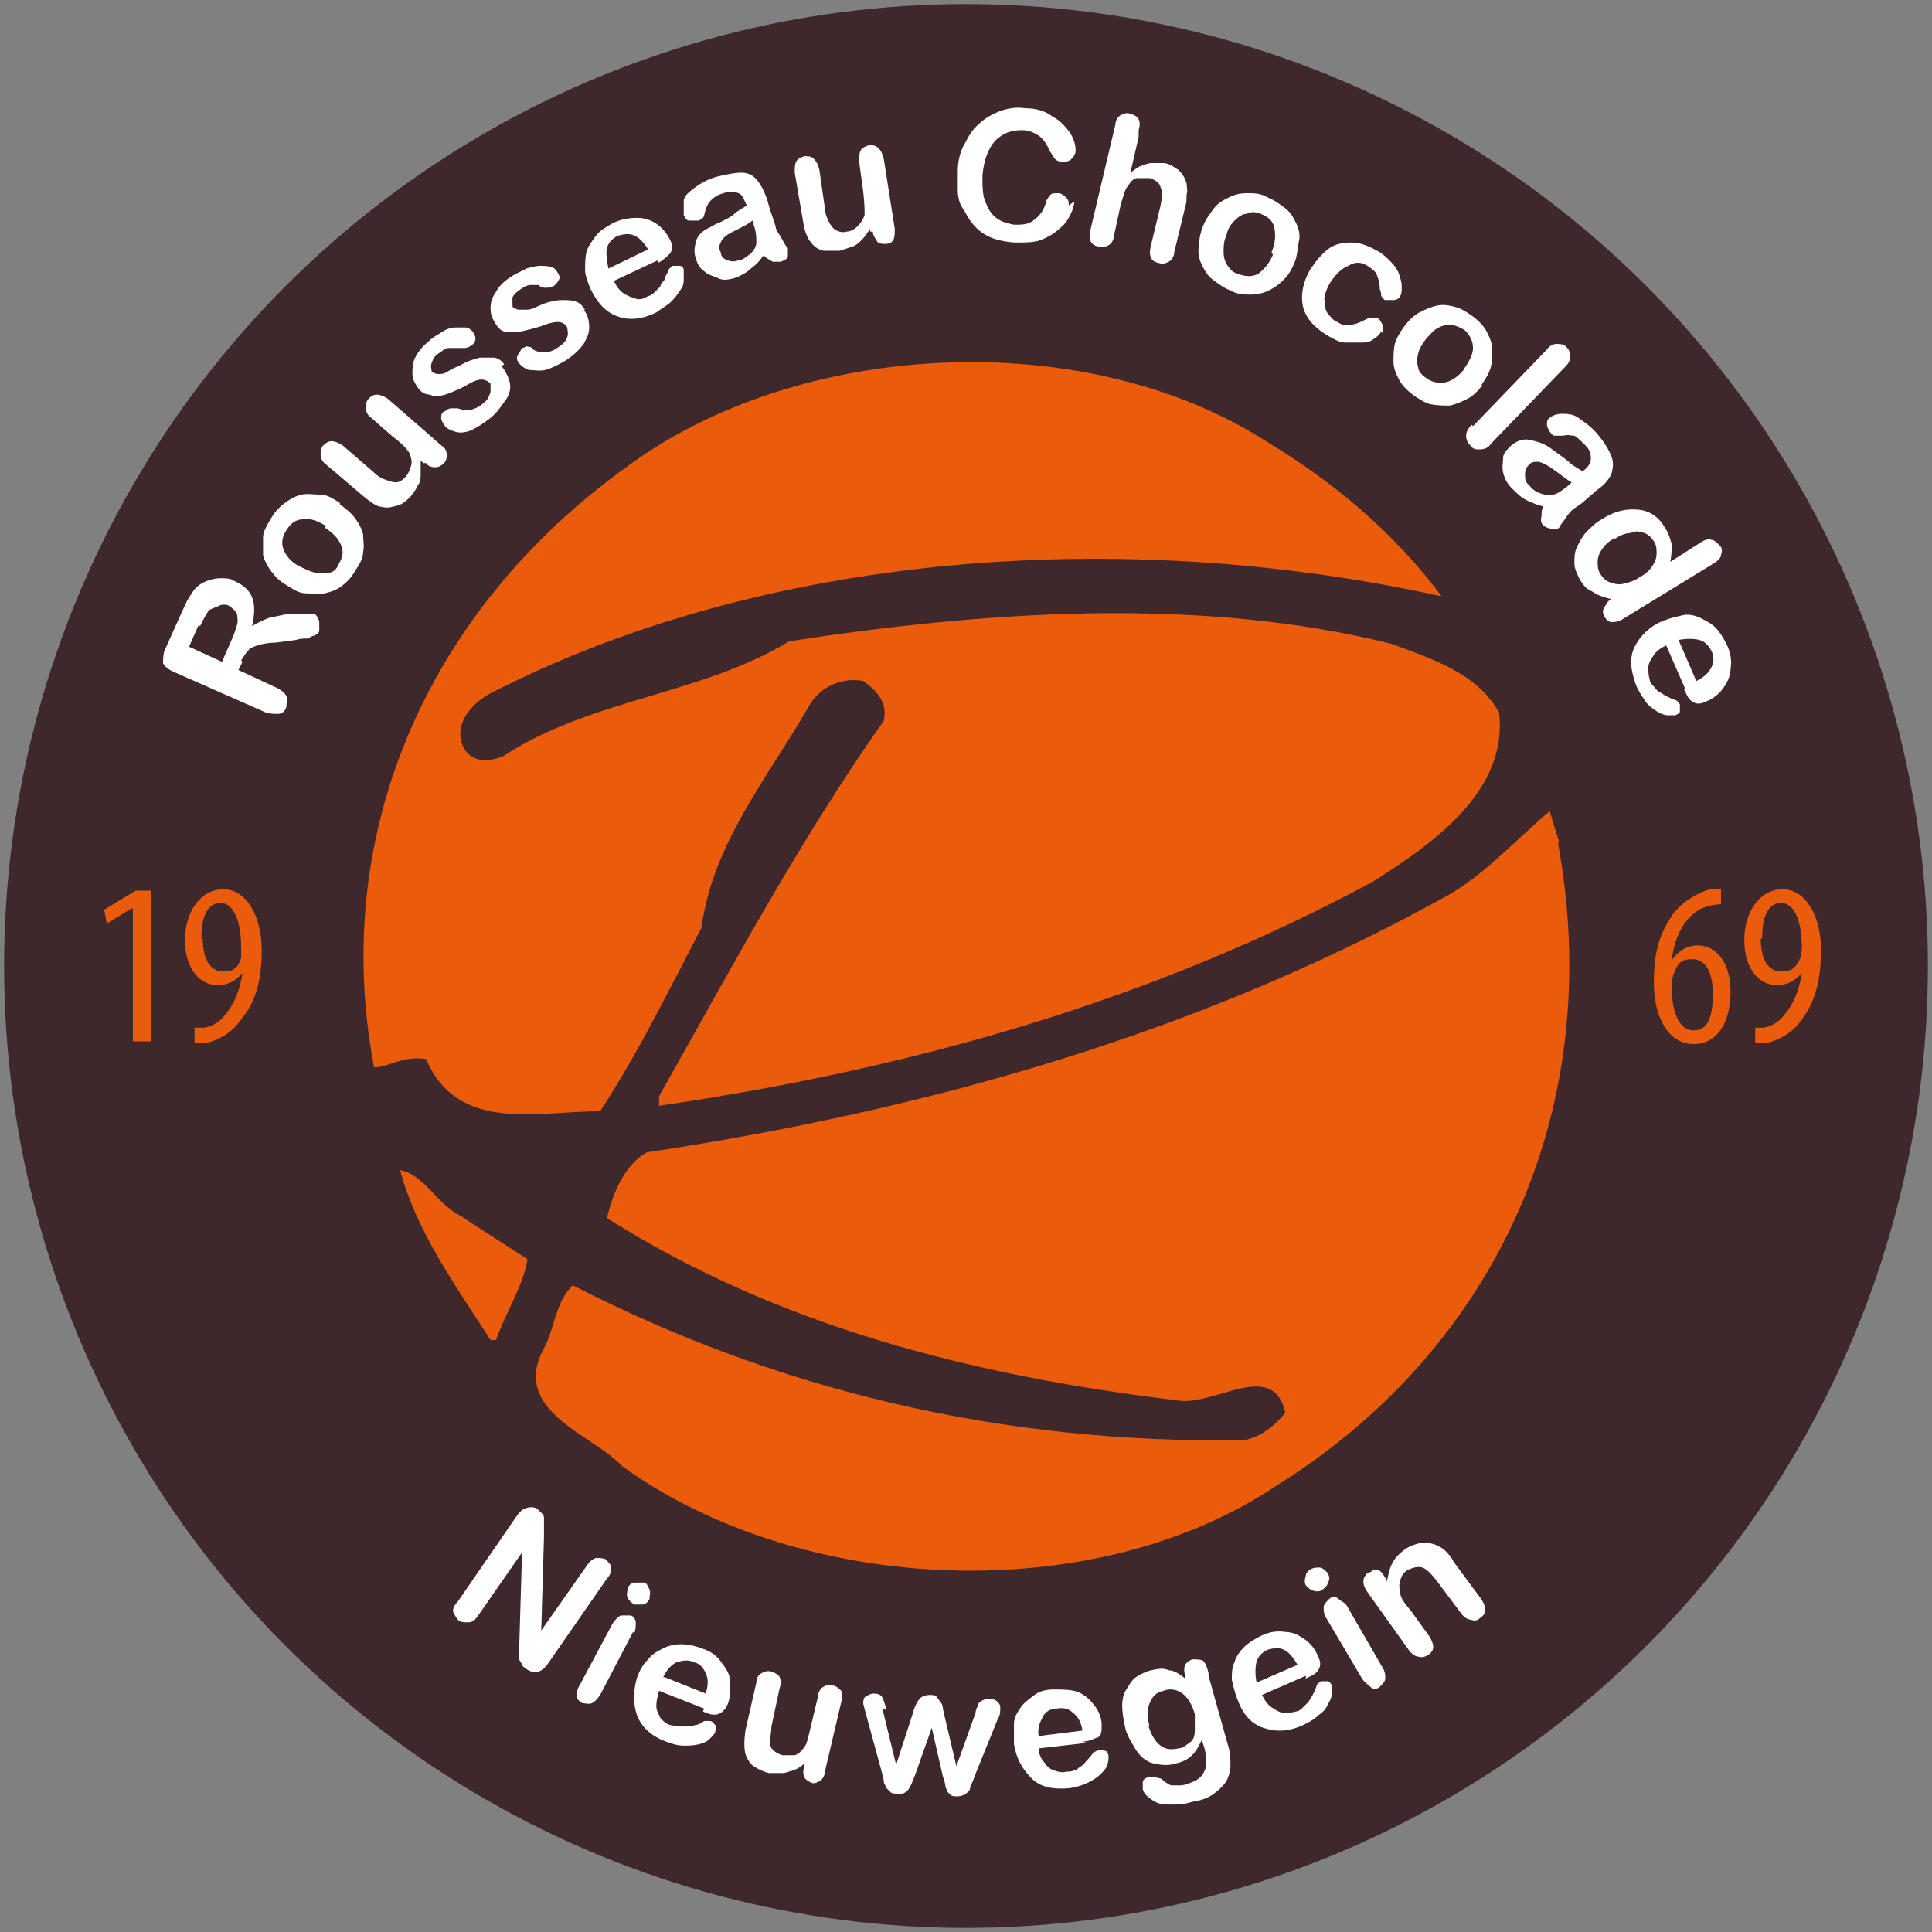
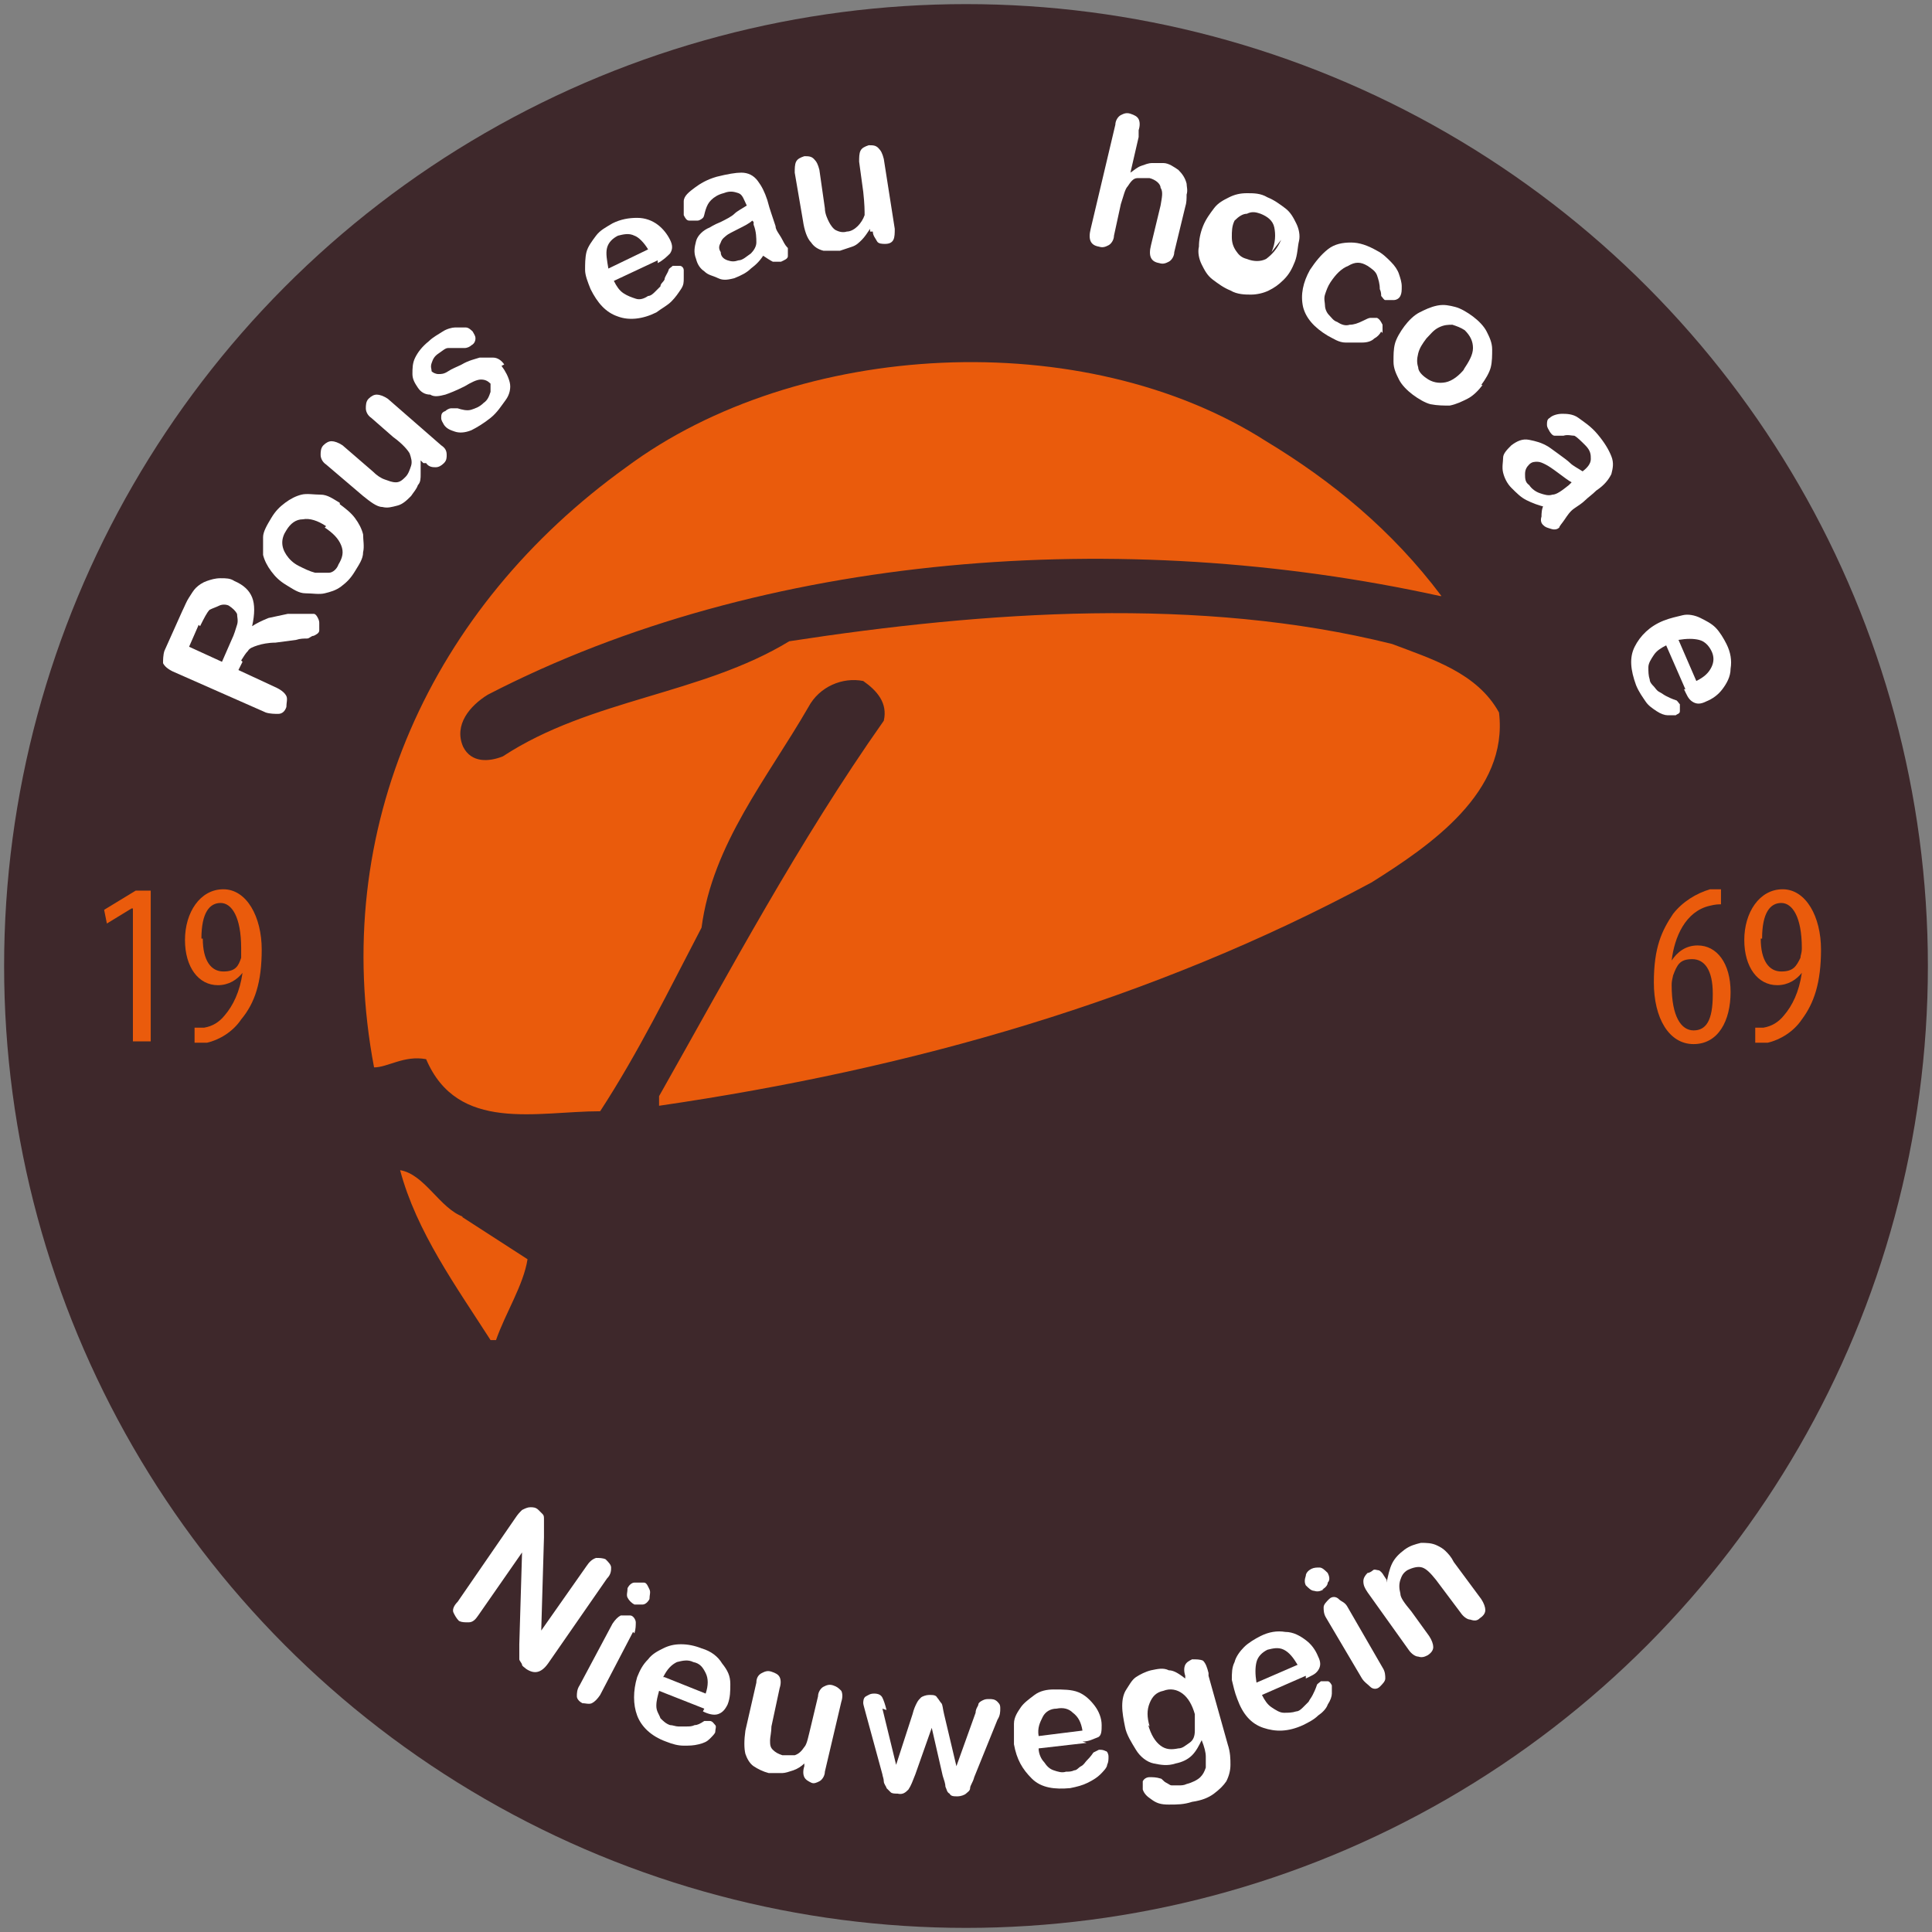
<svg xmlns="http://www.w3.org/2000/svg" id="Laag_1" width="141" height="141" version="1.1" viewBox="0 0 141 141">
  <rect x="0" y="0" width="141" height="141" fill="#808080" stroke="none" />
  <defs>
    <style>
      .st0 {
        fill: #ea5b0c;
      }

      .st1 {
        fill: #fff;
      }

      .st2 {
        fill: #3e282b;
      }
    </style>
  </defs>
  <circle class="st2" cx="70.5" cy="70.5" r="70.2" />
  <g>
    <g>
      <path class="st1" d="M17.7,48.3l-.3.6,2.8,1.3c.4.2.6.4.7.6s0,.5,0,.8c-.1.3-.3.5-.6.5-.2,0-.6,0-.9-.1l-6.8-3c-.4-.2-.6-.4-.7-.6,0-.2,0-.6.1-.9l1.3-2.9c.2-.4.3-.7.5-1s.3-.5.5-.7c.2-.2.5-.4.8-.5s.6-.2,1-.2.7,0,1,.2c.7.3,1.1.7,1.3,1.2.2.5.2,1.2,0,2.1.3-.2.7-.4,1.2-.6.5-.1.9-.2,1.4-.3.5,0,.9,0,1.2,0s.6,0,.7,0c.1,0,.2.1.3.3s.1.3.1.4,0,.3,0,.5c0,.2-.2.3-.4.4-.2,0-.3.2-.5.2s-.5,0-.8.1l-1.5.2c-.5,0-1,.1-1.3.2s-.6.2-.7.4c-.2.2-.3.4-.5.7h0ZM14.5,45.6l-.7,1.6,2.4,1.1.7-1.6c.2-.4.3-.8.4-1.1s0-.6,0-.8c-.1-.2-.3-.4-.6-.6-.2-.1-.5-.1-.7,0s-.5.2-.7.3c-.2.2-.4.6-.7,1.2h0Z" />
      <path class="st1" d="M24.8,36.8c.4.3.8.6,1.1,1,.3.4.5.8.6,1.2,0,.4.1.9,0,1.3,0,.5-.3.9-.6,1.4s-.6.8-1,1.1c-.4.3-.8.4-1.2.5s-.9,0-1.4,0-.9-.3-1.4-.6c-.5-.3-.8-.6-1.1-1-.3-.4-.5-.8-.6-1.2,0-.4,0-.9,0-1.3s.3-.9.6-1.4c.3-.5.6-.8,1-1.1s.8-.5,1.2-.6.9,0,1.4,0,.9.3,1.4.6h0ZM23.8,38.4c-.6-.4-1.2-.6-1.7-.5-.5,0-.9.3-1.2.8-.2.3-.3.6-.3.9s.1.6.3.9.5.6.9.8.8.4,1.2.5c.4,0,.7,0,1,0s.6-.3.7-.6c.3-.5.4-.9.2-1.4s-.6-.9-1.2-1.3h0Z" />
      <path class="st1" d="M30.9,33.8l-.2-.2c0,.3,0,.7,0,1,0,.3,0,.6-.2.8-.1.3-.3.5-.5.8-.3.3-.6.6-1,.7s-.7.2-1.1.1c-.4,0-.9-.4-1.4-.8l-2.7-2.3c-.3-.2-.4-.5-.4-.7s0-.5.2-.7c.2-.2.4-.3.6-.3s.5.1.8.3l2.2,1.9c.3.3.6.5.9.6s.5.2.8.2.5-.2.7-.4c.2-.2.3-.5.4-.8s0-.6-.1-.9c-.1-.2-.5-.7-1.2-1.2l-1.6-1.4c-.3-.2-.4-.5-.4-.7s0-.5.2-.7c.2-.2.4-.3.6-.3.2,0,.5.1.8.3l3.9,3.4c.3.2.4.4.4.7,0,.2,0,.4-.2.6-.2.2-.4.3-.6.3s-.5,0-.7-.3h0Z" />
      <path class="st1" d="M36.6,26.7c.3.4.5.8.6,1.2s0,.9-.3,1.3-.6.9-1.1,1.3c-.5.4-1,.7-1.4.9-.5.2-.9.2-1.2.1s-.6-.2-.8-.5c-.1-.2-.2-.3-.2-.5s0-.4.3-.5c.1-.1.3-.2.4-.2s.3,0,.5,0c.3.1.7.2,1,.1s.6-.2.9-.5c.3-.2.4-.5.5-.8,0-.3,0-.5,0-.6-.2-.2-.4-.3-.7-.3s-.7.2-1.2.5c-.6.3-1.1.5-1.4.6-.4.1-.8.2-1.1,0-.4,0-.7-.2-.9-.5-.2-.3-.4-.6-.4-1,0-.4,0-.8.2-1.2s.5-.8,1-1.2c.3-.3.7-.5,1-.7.3-.2.7-.3.9-.3.3,0,.6,0,.8,0,.2,0,.4.2.5.3.1.2.2.3.2.5,0,.2-.1.4-.3.5-.1.1-.3.2-.5.2-.2,0-.4,0-.6,0-.2,0-.4,0-.6,0s-.4.2-.7.4-.4.4-.5.7,0,.4,0,.6c.1.1.3.2.5.2.2,0,.4,0,.7-.2s.6-.3,1-.5c.5-.3,1-.4,1.3-.5.4,0,.7,0,1,0,.3,0,.6.2.8.5h0Z" />
-       <path class="st1" d="M42.6,22.6c.3.4.4.8.4,1.3s-.2.8-.4,1.2c-.3.4-.7.8-1.3,1.2-.5.3-1.1.6-1.5.7s-.9,0-1.2,0c-.3-.1-.6-.3-.8-.6-.1-.2-.1-.3,0-.5s.2-.3.3-.5c.2,0,.3-.2.4-.1.1,0,.3,0,.4.2.3.2.6.2.9.2.3,0,.6-.1,1-.4.3-.2.5-.4.6-.7s0-.5,0-.7c-.2-.3-.4-.4-.7-.4s-.7.1-1.2.3c-.6.2-1.1.3-1.5.4-.4,0-.8,0-1.1,0s-.6-.3-.8-.7c-.2-.3-.3-.6-.3-1s.1-.8.4-1.2c.2-.4.6-.8,1.1-1.1.4-.3.8-.4,1.1-.6.4-.1.7-.2,1-.2s.6,0,.8.1c.2,0,.4.2.5.4.1.2.2.3.1.5s-.2.3-.4.5c-.2,0-.3.1-.5.1-.2,0-.4,0-.6-.2-.2,0-.4,0-.6,0s-.4.1-.7.3c-.3.2-.5.4-.6.6,0,.2,0,.4,0,.6,0,.2.2.2.4.3.2,0,.4,0,.7,0s.6-.2,1.1-.4c.5-.2,1-.3,1.4-.3.4,0,.7,0,1,.1s.5.3.7.6h0Z" />
      <path class="st1" d="M48,19l-3.2,1.5c.2.4.4.7.7.9s.6.3.9.4.6,0,.9-.2c.2,0,.4-.2.5-.3s.3-.3.4-.4c0-.2.2-.3.3-.5,0-.2.2-.4.3-.7,0-.1.2-.2.3-.3.2,0,.3,0,.5,0,.2,0,.3.2.3.3,0,.2,0,.3,0,.6s0,.5-.2.8c-.2.3-.4.6-.7.9-.3.3-.7.5-1.1.8-1,.5-2,.6-2.8.3-.9-.3-1.5-1-2-2-.2-.5-.4-1-.4-1.4s0-.9.1-1.3c.1-.4.4-.8.7-1.2s.7-.6,1.2-.9c.6-.3,1.2-.4,1.8-.4.6,0,1.1.2,1.5.5.4.3.7.7.9,1.1.2.4.2.7,0,1-.2.2-.5.5-.9.7h0ZM44.4,19.6l2.9-1.4c-.3-.5-.7-.9-1-1-.4-.2-.8-.1-1.2,0-.4.2-.7.5-.8.9s0,.9.1,1.5Z" />
      <path class="st1" d="M55.8,18.5c-.3.5-.6.8-1,1.1-.3.3-.7.5-1.2.7-.4.1-.8.2-1.2,0s-.7-.2-1-.5c-.3-.2-.5-.5-.6-.9-.2-.5-.1-.9,0-1.3s.5-.8,1-1c0,0,.3-.2.8-.4.4-.2.8-.4,1-.6s.6-.4.9-.6c-.2-.4-.3-.8-.6-.9s-.6-.2-1.1,0c-.4.1-.7.3-.9.5-.2.2-.3.4-.4.7s-.1.5-.2.6c0,0-.2.2-.4.2-.2,0-.4,0-.6,0-.2,0-.3-.2-.4-.4,0-.3,0-.6,0-1s.4-.7.8-1,.9-.6,1.6-.8c.8-.2,1.4-.3,1.8-.3.5,0,.9.2,1.2.6s.5.8.7,1.4c.1.4.2.7.3,1s.2.6.3.9c0,.3.3.6.5,1s.3.5.4.6c0,.2,0,.4,0,.6s-.3.3-.5.4c-.2,0-.4,0-.6,0-.2-.1-.5-.3-.8-.5h0ZM54.9,16.1c-.2.2-.6.4-1,.6-.4.2-.8.4-.9.5s-.3.2-.4.5c-.1.2-.2.4,0,.7,0,.3.2.5.5.6s.5.1.8,0c.3,0,.6-.3.9-.5.2-.2.4-.5.4-.8,0-.3,0-.8-.2-1.3v-.2c0,0,0,0,0,0Z" />
      <path class="st1" d="M63.5,16.9v-.2c-.2.3-.4.6-.6.8-.2.2-.4.4-.7.5-.3.1-.6.2-.9.3-.4,0-.8,0-1.2,0-.4-.1-.7-.3-.9-.6-.3-.3-.5-.9-.6-1.6l-.6-3.5c0-.3,0-.6.1-.8.1-.2.3-.3.6-.4.3,0,.5,0,.7.2s.3.4.4.8l.4,2.8c0,.4.2.8.3,1s.3.5.5.6c.2.1.5.2.8.1.3,0,.6-.2.8-.4.2-.2.4-.5.5-.8,0-.3,0-.8-.1-1.7l-.3-2.2c0-.3,0-.6.1-.8.1-.2.3-.3.6-.4.3,0,.5,0,.7.2s.3.4.4.8l.8,5.1c0,.3,0,.6-.1.8-.1.2-.3.3-.6.3-.2,0-.5,0-.6-.2s-.3-.4-.3-.7h0Z" />
-       <path class="st1" d="M78.4,14.7c0,.3-.1.6-.3,1s-.4.7-.8,1c-.3.3-.8.6-1.3.8-.5.2-1.1.2-1.8.2-.5,0-1-.1-1.4-.2s-.8-.3-1.1-.5-.6-.5-.9-.9c-.2-.3-.4-.7-.6-1s-.3-.8-.3-1.2,0-.9,0-1.4c0-.8.2-1.5.5-2,.3-.6.6-1.1,1.1-1.5.4-.4,1-.7,1.5-.9.6-.2,1.2-.3,1.8-.2.8,0,1.5.2,2,.6.6.3,1,.8,1.3,1.2.3.5.4.9.4,1.3,0,.2-.1.4-.3.6-.2.2-.4.2-.6.2-.2,0-.4,0-.6-.2-.1-.1-.2-.3-.4-.6-.2-.5-.5-.9-.8-1.1s-.7-.4-1.2-.4c-.8,0-1.4.2-2,.8-.5.6-.8,1.4-.9,2.5,0,.8,0,1.4.2,1.9.2.5.4.9.8,1.2s.8.4,1.3.5c.6,0,1,0,1.4-.3s.7-.6.9-1.2c0-.2.2-.5.3-.6.1-.2.3-.2.6-.2.2,0,.4.1.6.3s.2.4.2.6h0Z" />
      <path class="st1" d="M83.1,10l-.6,2.6c.3-.2.5-.4.8-.5s.5-.2.8-.2c.3,0,.6,0,.8,0,.4,0,.8.3,1.1.5.3.3.5.6.6,1,0,.2.1.5,0,.8,0,.3,0,.6-.1.9l-.8,3.3c0,.3-.2.6-.4.7-.2.1-.4.2-.7.1-.6-.1-.8-.5-.6-1.3l.7-2.9c.1-.6.2-1,0-1.3,0-.3-.4-.6-.8-.7-.3,0-.6,0-.9,0s-.5.3-.7.6c-.2.2-.3.7-.5,1.3l-.5,2.3c0,.3-.2.6-.4.7s-.4.2-.7.1c-.6-.1-.8-.5-.6-1.3l1.8-7.6c0-.3.2-.6.4-.7.2-.1.4-.2.7-.1s.5.2.6.4c.1.2.1.5,0,.8h0Z" />
-       <path class="st1" d="M94.5,19.1c-.2.5-.4.9-.8,1.3s-.7.6-1.1.8-.9.3-1.3.3-1,0-1.5-.3c-.5-.2-.9-.5-1.3-.8s-.6-.7-.8-1.1-.3-.9-.2-1.3c0-.5.1-1,.3-1.5s.5-.9.8-1.3.7-.6,1.1-.8.8-.3,1.3-.3,1,0,1.5.3c.5.2.9.5,1.3.8s.6.7.8,1.1.3.9.2,1.3-.1,1-.3,1.5h0ZM92.8,18.4c.3-.7.3-1.3.2-1.8s-.5-.8-1-1c-.3-.1-.6-.2-1,0-.3,0-.6.2-.9.5s-.5.6-.6,1.1c-.2.4-.2.8-.2,1.2s.1.7.3,1c.2.3.4.5.8.6.5.2,1,.2,1.4,0,.4-.3.8-.7,1.1-1.4h0Z" />
+       <path class="st1" d="M94.5,19.1c-.2.5-.4.9-.8,1.3s-.7.6-1.1.8-.9.3-1.3.3-1,0-1.5-.3c-.5-.2-.9-.5-1.3-.8s-.6-.7-.8-1.1-.3-.9-.2-1.3c0-.5.1-1,.3-1.5s.5-.9.8-1.3.7-.6,1.1-.8.8-.3,1.3-.3,1,0,1.5.3c.5.2.9.5,1.3.8s.6.7.8,1.1.3.9.2,1.3-.1,1-.3,1.5h0ZM92.8,18.4c.3-.7.3-1.3.2-1.8s-.5-.8-1-1c-.3-.1-.6-.2-1,0-.3,0-.6.2-.9.5c-.2.4-.2.8-.2,1.2s.1.7.3,1c.2.3.4.5.8.6.5.2,1,.2,1.4,0,.4-.3.8-.7,1.1-1.4h0Z" />
      <path class="st1" d="M100.8,24.2c-.1.2-.3.4-.5.5-.2.2-.5.3-.9.3-.4,0-.7,0-1.2,0s-.9-.3-1.3-.5c-1-.6-1.6-1.3-1.8-2.1-.2-.9,0-1.8.5-2.7.4-.6.8-1.1,1.3-1.5s1.1-.5,1.7-.5,1.2.2,1.9.6c.4.2.7.5,1,.8.3.3.5.6.6.9s.2.6.2.9,0,.5-.1.7c-.1.2-.3.3-.5.3-.2,0-.4,0-.6,0-.1,0-.2-.2-.3-.3,0-.1,0-.3-.1-.5,0-.4-.1-.7-.2-1-.1-.3-.4-.5-.7-.7-.5-.3-.9-.3-1.4,0-.5.2-.9.6-1.3,1.2-.2.3-.3.6-.4.9s0,.6,0,.8c0,.2.1.5.3.7s.3.4.6.5c.3.2.6.3.9.2.3,0,.6-.1,1-.3.2-.1.4-.2.5-.2s.3,0,.5,0c.2.1.3.3.4.5,0,.2,0,.4,0,.6h0Z" />
      <path class="st1" d="M108.2,28.1c-.3.4-.7.8-1.1,1s-.8.4-1.3.5c-.4,0-.9,0-1.4-.1-.4-.1-.9-.4-1.3-.7-.4-.3-.8-.7-1-1.1-.2-.4-.4-.8-.4-1.3s0-.9.1-1.3.4-.9.7-1.3c.3-.4.7-.8,1.1-1,.4-.2.8-.4,1.3-.5s.9,0,1.3.1.9.4,1.3.7c.4.3.8.7,1,1.1s.4.8.4,1.3c0,.4,0,.9-.1,1.3s-.4.9-.7,1.3h0ZM106.8,27c.4-.6.7-1.1.7-1.6s-.2-.9-.6-1.3c-.3-.2-.6-.3-.9-.4-.3,0-.6,0-1,.2s-.6.5-.9.8c-.3.4-.5.7-.6,1.1-.1.4-.1.7,0,1,0,.3.3.6.6.8.4.3.9.4,1.4.3s1-.5,1.4-1h0Z" />
-       <path class="st1" d="M107.5,31.1l5.4-5.6c.2-.3.5-.4.7-.4s.5,0,.7.2c.2.2.3.4.3.7s-.1.5-.4.8l-5.4,5.6c-.2.3-.5.4-.8.4s-.5,0-.7-.3c-.2-.2-.3-.4-.3-.7,0-.2.1-.5.4-.8h0Z" />
      <path class="st1" d="M112.8,37c-.5-.1-1-.3-1.4-.5-.4-.2-.7-.5-1.1-.9-.3-.3-.5-.7-.6-1.1s0-.8,0-1.1.3-.6.6-.9c.4-.3.8-.5,1.3-.4s.9.2,1.4.5c0,0,.3.2.7.5.4.3.7.5.9.7s.6.4.9.6c.4-.3.6-.6.6-.9s0-.6-.4-1c-.3-.3-.6-.6-.8-.7-.2,0-.5-.1-.8,0-.3,0-.5,0-.6,0s-.2,0-.4-.3c-.1-.2-.2-.3-.2-.5s0-.4.2-.5c.2-.2.6-.3.9-.3s.8,0,1.2.3.9.6,1.4,1.2c.5.6.8,1.1,1,1.6s.1.9,0,1.3c-.2.4-.5.8-1.1,1.2-.3.3-.6.5-.8.7-.2.2-.5.4-.8.6-.3.2-.5.5-.7.8s-.4.5-.4.6c-.1.1-.3.2-.6.1s-.4-.1-.6-.3c-.1-.1-.2-.3-.1-.6,0-.2,0-.6.2-.9h0ZM114.7,35.2c-.2-.1-.6-.4-1-.7s-.7-.5-.9-.6c-.2-.1-.4-.2-.6-.2s-.4,0-.6.2c-.2.2-.3.4-.3.7s0,.6.3.8c.2.3.5.5.8.6s.6.2.9.1c.3,0,.7-.3,1.2-.7l.2-.2h0Z" />
-       <path class="st1" d="M117.4,43.7h.1c-.4-.1-.7-.2-.9-.3s-.5-.3-.7-.4-.4-.4-.6-.7c-.2-.4-.4-.8-.4-1.2s0-.8.2-1.2.4-.8.7-1.1c.3-.3.7-.7,1.1-.9.9-.6,1.8-.8,2.7-.7s1.5.6,1.9,1.3c.3.4.4.9.5,1.2,0,.4,0,.8-.1,1.3l2.2-1.4c.3-.2.6-.3.8-.2.2,0,.4.2.6.4s.2.4.1.7c0,.2-.2.4-.5.6l-6.7,4.1c-.3.2-.6.2-.8.2s-.4-.2-.5-.4c-.1-.2-.2-.4,0-.7s.2-.4.5-.6h0ZM117.8,39.3c-.4.2-.7.5-.9.8s-.3.6-.3.9,0,.6.2.9c.2.3.4.5.7.6s.6.2,1,.1.8-.2,1.2-.5c.4-.2.7-.5.9-.8.2-.3.3-.6.3-.9,0-.3,0-.6-.2-.9-.2-.3-.4-.5-.7-.6s-.6-.2-1,0c-.4,0-.8.2-1.1.4h0Z" />
      <path class="st1" d="M123,50.3l-1.4-3.2c-.4.2-.7.4-.9.7-.2.3-.4.6-.4.9,0,.3,0,.6.1.9,0,.2.2.4.3.5s.2.3.4.4c.2.1.3.2.5.3s.4.2.7.3c.1,0,.2.2.3.3,0,.2,0,.3,0,.5s-.2.2-.3.3c-.1,0-.4,0-.6,0s-.5-.1-.8-.3c-.3-.2-.6-.4-.8-.7s-.5-.7-.7-1.2c-.4-1.1-.5-2-.1-2.8s1.1-1.5,2.1-1.9c.5-.2,1-.3,1.4-.4s.9,0,1.3.2.8.4,1.1.7c.3.3.6.8.8,1.2.3.6.4,1.2.3,1.8,0,.6-.3,1.1-.6,1.5s-.7.7-1.2.9c-.4.2-.7.2-1,0s-.4-.5-.6-.9h0ZM122.5,46.7l1.3,3c.6-.3.9-.6,1.1-1,.2-.4.2-.8,0-1.2-.2-.4-.5-.7-.9-.8s-.9-.1-1.5,0h0Z" />
    </g>
    <g>
      <path class="st1" d="M39.7,112.2l-.2,6.8,3.3-4.7c.2-.3.4-.5.7-.6.2,0,.5,0,.7.1.2.2.4.4.4.6,0,.2,0,.5-.3.8l-4.3,6.2c-.5.7-1,.8-1.6.4-.1-.1-.3-.2-.3-.3s-.2-.3-.2-.4,0-.3,0-.5v-.6l.2-6.7-3.2,4.6c-.2.3-.4.5-.7.5s-.5,0-.7-.1c-.2-.2-.3-.4-.4-.6s0-.5.3-.8l4.2-6.1c.2-.3.3-.4.5-.6.2-.1.4-.2.6-.2.2,0,.4,0,.6.2.1.1.2.2.3.3s.1.2.1.4c0,.1,0,.3,0,.5,0,.2,0,.4,0,.6h0Z" />
      <path class="st1" d="M46.2,119.1l-2.4,4.6c-.2.3-.4.5-.6.6s-.5,0-.7,0c-.2-.1-.4-.3-.4-.5,0-.2,0-.5.2-.8l2.4-4.5c.2-.3.4-.5.6-.6.2,0,.5,0,.7,0s.4.3.4.5,0,.5-.1.8ZM46.3,117.1c-.2-.1-.4-.3-.5-.5s0-.4,0-.7c.1-.2.3-.4.5-.4s.5,0,.7,0,.3.3.4.5,0,.4,0,.7c-.1.2-.3.4-.5.4s-.4,0-.7,0h0Z" />
      <path class="st1" d="M51.4,124.7l-3.3-1.3c-.1.4-.2.7-.2,1.1,0,.4.2.6.3.9.2.2.4.4.7.5.2,0,.4.1.6.1s.4,0,.6,0c.2,0,.4,0,.6-.1.2,0,.4-.1.7-.3.1,0,.2,0,.4,0,.2,0,.3.2.4.3s0,.3,0,.5c0,.1-.2.3-.4.5s-.4.3-.8.4-.7.1-1.1.1-.8-.1-1.3-.3c-1.1-.4-1.8-1.1-2.1-1.9-.3-.8-.3-1.8,0-2.8.2-.5.4-.9.8-1.3.3-.4.7-.6,1.1-.8s.8-.3,1.3-.3,1,.1,1.5.3c.7.2,1.2.6,1.5,1.1.4.5.6.9.6,1.5,0,.5,0,1-.2,1.5-.2.4-.4.6-.7.7s-.7,0-1.1-.2h0ZM48.5,122.4l3,1.2c.2-.6.2-1.1,0-1.5-.2-.4-.4-.7-.9-.8-.4-.2-.8-.1-1.2,0-.4.2-.7.5-1,1.1h0Z" />
      <path class="st1" d="M58.7,128.9v-.2c-.2.2-.5.4-.8.5-.3.1-.6.2-.8.2-.3,0-.6,0-1,0-.4-.1-.8-.3-1.1-.5-.3-.2-.5-.6-.6-.9-.1-.4-.1-1,0-1.7l.8-3.5c0-.4.2-.6.4-.7s.4-.2.7-.1.5.2.6.4.1.5,0,.8l-.6,2.8c0,.4-.1.8-.1,1,0,.3,0,.5.2.7s.4.3.7.4c.3,0,.6,0,.9,0,.3-.1.5-.3.7-.6.2-.2.3-.8.5-1.6l.5-2.1c0-.3.2-.6.4-.7.2-.1.4-.2.7-.1s.4.2.6.4c.1.2.1.5,0,.8l-1.2,5.1c0,.3-.2.6-.4.7-.2.1-.4.2-.6.1s-.4-.2-.5-.4c-.1-.2-.1-.5,0-.8h0Z" />
      <path class="st1" d="M64.4,124.7l1,4.1,1.2-3.7c.1-.4.2-.6.3-.8s.2-.3.3-.4.4-.2.6-.2c.3,0,.5,0,.6.2.1.1.2.3.3.4s.1.4.2.8l.9,3.8,1.4-3.9c0-.3.2-.5.2-.6,0-.1.1-.2.3-.3s.3-.1.5-.1c.2,0,.4,0,.6.2s.2.3.2.5c0,.2,0,.5-.2.8l-1.7,4.2c-.1.4-.3.6-.3.8s-.2.3-.3.4-.4.2-.6.2c-.3,0-.5,0-.6-.2-.2-.1-.2-.3-.3-.5,0-.2-.1-.5-.2-.8l-.8-3.5-1.2,3.4c-.2.5-.3.8-.5,1.1-.2.2-.4.4-.8.3-.2,0-.4,0-.5-.1s-.2-.2-.3-.3c0-.1-.2-.3-.2-.5s-.1-.4-.1-.5l-1.2-4.4c-.1-.4-.2-.7-.2-.8s0-.4.2-.5c.2-.1.3-.2.6-.2.3,0,.5.1.6.3s.2.5.3.9h0Z" />
      <path class="st1" d="M79.3,127.2l-3.5.4c0,.4.2.8.4,1,.2.3.4.5.7.6.3.1.6.2.9.1.2,0,.4,0,.6-.1.2,0,.3-.2.5-.3s.3-.3.4-.4.3-.3.5-.6c0,0,.2-.1.4-.2.2,0,.3,0,.5.1.1,0,.2.2.2.4,0,.2,0,.4-.1.6,0,.2-.3.5-.5.7-.2.2-.5.4-.9.6-.4.2-.8.3-1.3.4-1.1.1-2.1,0-2.8-.7s-1.1-1.4-1.3-2.5c0-.5,0-1,0-1.5s.3-.9.5-1.2.6-.6,1-.9.9-.4,1.4-.4c.7,0,1.3,0,1.8.2s.9.6,1.2,1,.5.9.5,1.4c0,.4,0,.8-.3.9s-.6.3-1.1.3h0ZM75.8,126.7l3.2-.4c-.1-.6-.3-1-.7-1.3-.3-.3-.7-.4-1.2-.3-.4,0-.8.2-1,.6s-.4.8-.3,1.4h0Z" />
      <path class="st1" d="M88.2,122.3l1.4,5c.2.6.2,1.1.2,1.5,0,.4-.1.8-.3,1.2-.2.3-.5.6-.9.9s-.9.5-1.6.6c-.6.2-1.1.2-1.7.2s-.9-.1-1.3-.4c-.3-.2-.5-.4-.6-.7,0-.2,0-.4,0-.6.1-.2.3-.3.5-.3.2,0,.5,0,.8.1.1,0,.2.2.4.3s.3.2.4.2c.1,0,.3,0,.5,0,.2,0,.4,0,.6-.1.4-.1.8-.3,1-.5s.3-.4.4-.7c0-.2,0-.5,0-.8s-.1-.7-.3-1.2c-.2.4-.4.8-.7,1.1-.3.3-.7.5-1.2.6-.6.2-1.1.1-1.6,0s-1-.5-1.3-1-.7-1.1-.8-1.7c-.1-.5-.2-1-.2-1.5,0-.5.1-.9.3-1.2s.4-.7.7-.9.7-.4,1.1-.5c.5-.1.9-.2,1.3,0,.4,0,.8.3,1.2.6v-.2c-.1-.3-.1-.6,0-.8.1-.2.3-.3.5-.4.3,0,.6,0,.8.1.2.2.3.5.4.9h0ZM83.8,125.9c.2.7.5,1.2.9,1.5s.8.3,1.3.2c.3,0,.5-.2.8-.4s.4-.5.4-.9c0-.4,0-.8,0-1.2-.2-.7-.5-1.2-.9-1.5s-.9-.4-1.4-.2c-.5.1-.8.4-1,.9s-.2,1,0,1.7h0Z" />
      <path class="st1" d="M95.3,122.3l-3.2,1.4c.2.4.4.7.7.9s.6.4.9.4c.3,0,.6,0,.9-.1.2,0,.4-.2.5-.3s.3-.3.4-.4c.1-.2.2-.3.3-.5s.2-.4.3-.7c0-.1.2-.2.3-.3.2,0,.3,0,.5,0,.1,0,.2.1.3.3,0,.1,0,.4,0,.6s-.1.5-.3.8c-.1.3-.4.6-.7.8-.3.3-.7.5-1.1.7-1.1.5-2,.5-2.9.2s-1.5-1-1.9-2.1c-.2-.5-.3-1-.4-1.4,0-.5,0-.9.2-1.3.1-.4.4-.8.7-1.1.3-.3.8-.6,1.2-.8.6-.3,1.2-.4,1.8-.3.6,0,1.1.3,1.5.6s.7.7.9,1.2c.2.4.2.7,0,1s-.5.4-.9.6h0ZM91.7,122.8l3-1.3c-.3-.5-.6-.9-1-1.1-.4-.2-.8-.1-1.2,0-.4.2-.7.5-.8.9-.1.4-.1.9,0,1.5h0Z" />
      <path class="st1" d="M96.6,116c-.2.1-.4.2-.7.1-.2,0-.4-.2-.6-.4-.1-.2-.1-.4,0-.7,0-.2.2-.4.4-.5.2-.1.4-.1.6-.1.2,0,.4.2.6.4.1.2.2.5,0,.7,0,.2-.2.4-.4.5h0ZM98.3,117.2l2.6,4.5c.2.3.2.6.2.8s-.2.4-.4.6-.5.2-.7,0-.4-.3-.6-.6l-2.6-4.4c-.2-.3-.2-.6-.2-.8s.2-.4.4-.6.5-.2.7,0,.4.2.6.5h0Z" />
      <path class="st1" d="M101.2,115.3v.2c.1-.5.2-1,.4-1.4s.5-.7.9-1c.4-.3.8-.4,1.2-.5.4,0,.8,0,1.2.2.2.1.4.2.6.4.2.2.4.4.6.8l2,2.7c.2.3.3.6.3.8,0,.2-.1.4-.4.6-.2.2-.4.2-.7.1-.2,0-.5-.2-.7-.5l-1.8-2.4c-.4-.5-.7-.8-1-.9s-.7,0-1.1.2c-.3.2-.4.4-.5.7-.1.3-.1.6,0,1,0,.3.3.7.8,1.3l1.3,1.8c.2.3.3.6.3.8s-.1.4-.4.6c-.2.1-.4.2-.7.1-.2,0-.5-.2-.7-.5l-3-4.2c-.2-.3-.3-.5-.3-.8,0-.2.1-.4.3-.6.1,0,.3-.1.4-.2s.3,0,.4,0,.3.2.4.4h0Z" />
    </g>
  </g>
  <g>
    <path class="st0" d="M9.6,66.3h0l-1.8,1.1-.2-1,2.3-1.4h1.1v11h-1.3v-9.7h0Z" />
    <path class="st0" d="M14.1,75c.3,0,.5,0,.8,0,.6-.1,1.1-.4,1.5-.9.6-.7,1.1-1.7,1.3-3.1h0c-.4.5-1,.9-1.8.9-1.4,0-2.4-1.3-2.4-3.3s1.1-3.7,2.8-3.7,2.8,2,2.8,4.4-.5,3.9-1.5,5.1c-.6.9-1.6,1.5-2.5,1.7-.4,0-.6,0-.9,0v-1.1h0ZM14.8,68.5c0,1.6.6,2.4,1.5,2.4s1.1-.4,1.3-1c0-.2,0-.3,0-.7,0-2.3-.7-3.3-1.5-3.3s-1.4.7-1.4,2.6Z" />
  </g>
  <g>
    <path class="st0" d="M125.6,66c-.2,0-.4,0-.8.1-1.8.4-2.6,2.3-2.8,4h0c.4-.6,1-1.1,1.9-1.1,1.4,0,2.4,1.3,2.4,3.4s-.9,3.8-2.7,3.8-2.9-1.9-2.9-4.5.6-3.8,1.4-5c.7-.9,1.7-1.5,2.7-1.8.4,0,.6,0,.8,0v1.1h0ZM125,72.5c0-1.7-.6-2.5-1.5-2.5s-1.1.4-1.4,1.2c0,.1-.1.3-.1.7,0,2.3.7,3.3,1.6,3.3s1.4-.7,1.4-2.6h0Z" />
    <path class="st0" d="M127.9,75c.3,0,.5,0,.8,0,.6-.1,1.1-.4,1.5-.9.6-.7,1.1-1.7,1.3-3.1h0c-.4.5-1,.9-1.8.9-1.4,0-2.4-1.3-2.4-3.3s1.1-3.7,2.8-3.7,2.8,2,2.8,4.4-.5,3.9-1.4,5.1c-.6.9-1.6,1.5-2.5,1.7-.4,0-.6,0-.9,0v-1.1h0ZM128.5,68.5c0,1.6.6,2.4,1.5,2.4s1.1-.4,1.4-1c0-.2.1-.3.1-.7,0-2.3-.7-3.3-1.5-3.3s-1.4.7-1.4,2.6h0Z" />
  </g>
  <g>
    <path class="st0" d="M105.1,43.5c-23.2-5.1-49.4-3.2-69.5,7.2-1.3.8-2.5,2.2-1.8,3.8.6,1.2,1.9,1.1,2.9.7,6.4-4.2,14.5-4.5,20.9-8.4,14.3-2.2,30-3.3,44,.2,2.9,1.1,6.2,2.1,7.8,5,.7,5.8-5,9.7-9.3,12.4-16,8.6-33.5,13.6-52,16.3v-.7c5.2-9.2,10.2-18.6,16.4-27.4.3-1.3-.5-2.2-1.5-2.9-1.5-.3-3.2.4-4,1.9-3,5.2-7,10-7.8,16.1-2.4,4.6-4.6,9.1-7.4,13.4-4.6,0-10.4,1.6-12.7-3.8-1.6-.3-2.8.6-3.8.6-3.3-17.4,4.2-33.6,18.4-43.8,12.5-9.3,33.4-10.4,46.7-1.9,4.8,2.9,9.2,6.5,12.8,11.3" />
-     <path class="st0" d="M113.7,61.5c3.5,19-4.2,36.7-20.5,46.9-13.4,9-34.8,8-47.8-1.4-2.1-2.3-8.2-4-5.7-8.6.8-1.5.8-3.3,2.1-4.6,14.8,7.6,31.2,11.6,49,11.3,1.2-.2,2.3-1.1,3-2-.9-4-5.2-.4-7.9-.9-14.9-1.8-29.1-5.4-41.6-13.3.4-1.8,1.3-3.9,2.9-4.8,20.6-3.1,40.2-8.7,58-18.5,2.9-1.5,5.3-4.2,7.9-6.4l.7,2.3" />
    <path class="st0" d="M33.7,88.8l4.8,3.1c-.3,1.9-1.6,3.9-2.3,5.9h-.4c-2.5-3.9-5.4-7.9-6.6-12.4,1.8.3,2.9,2.8,4.6,3.4" />
  </g>
</svg>